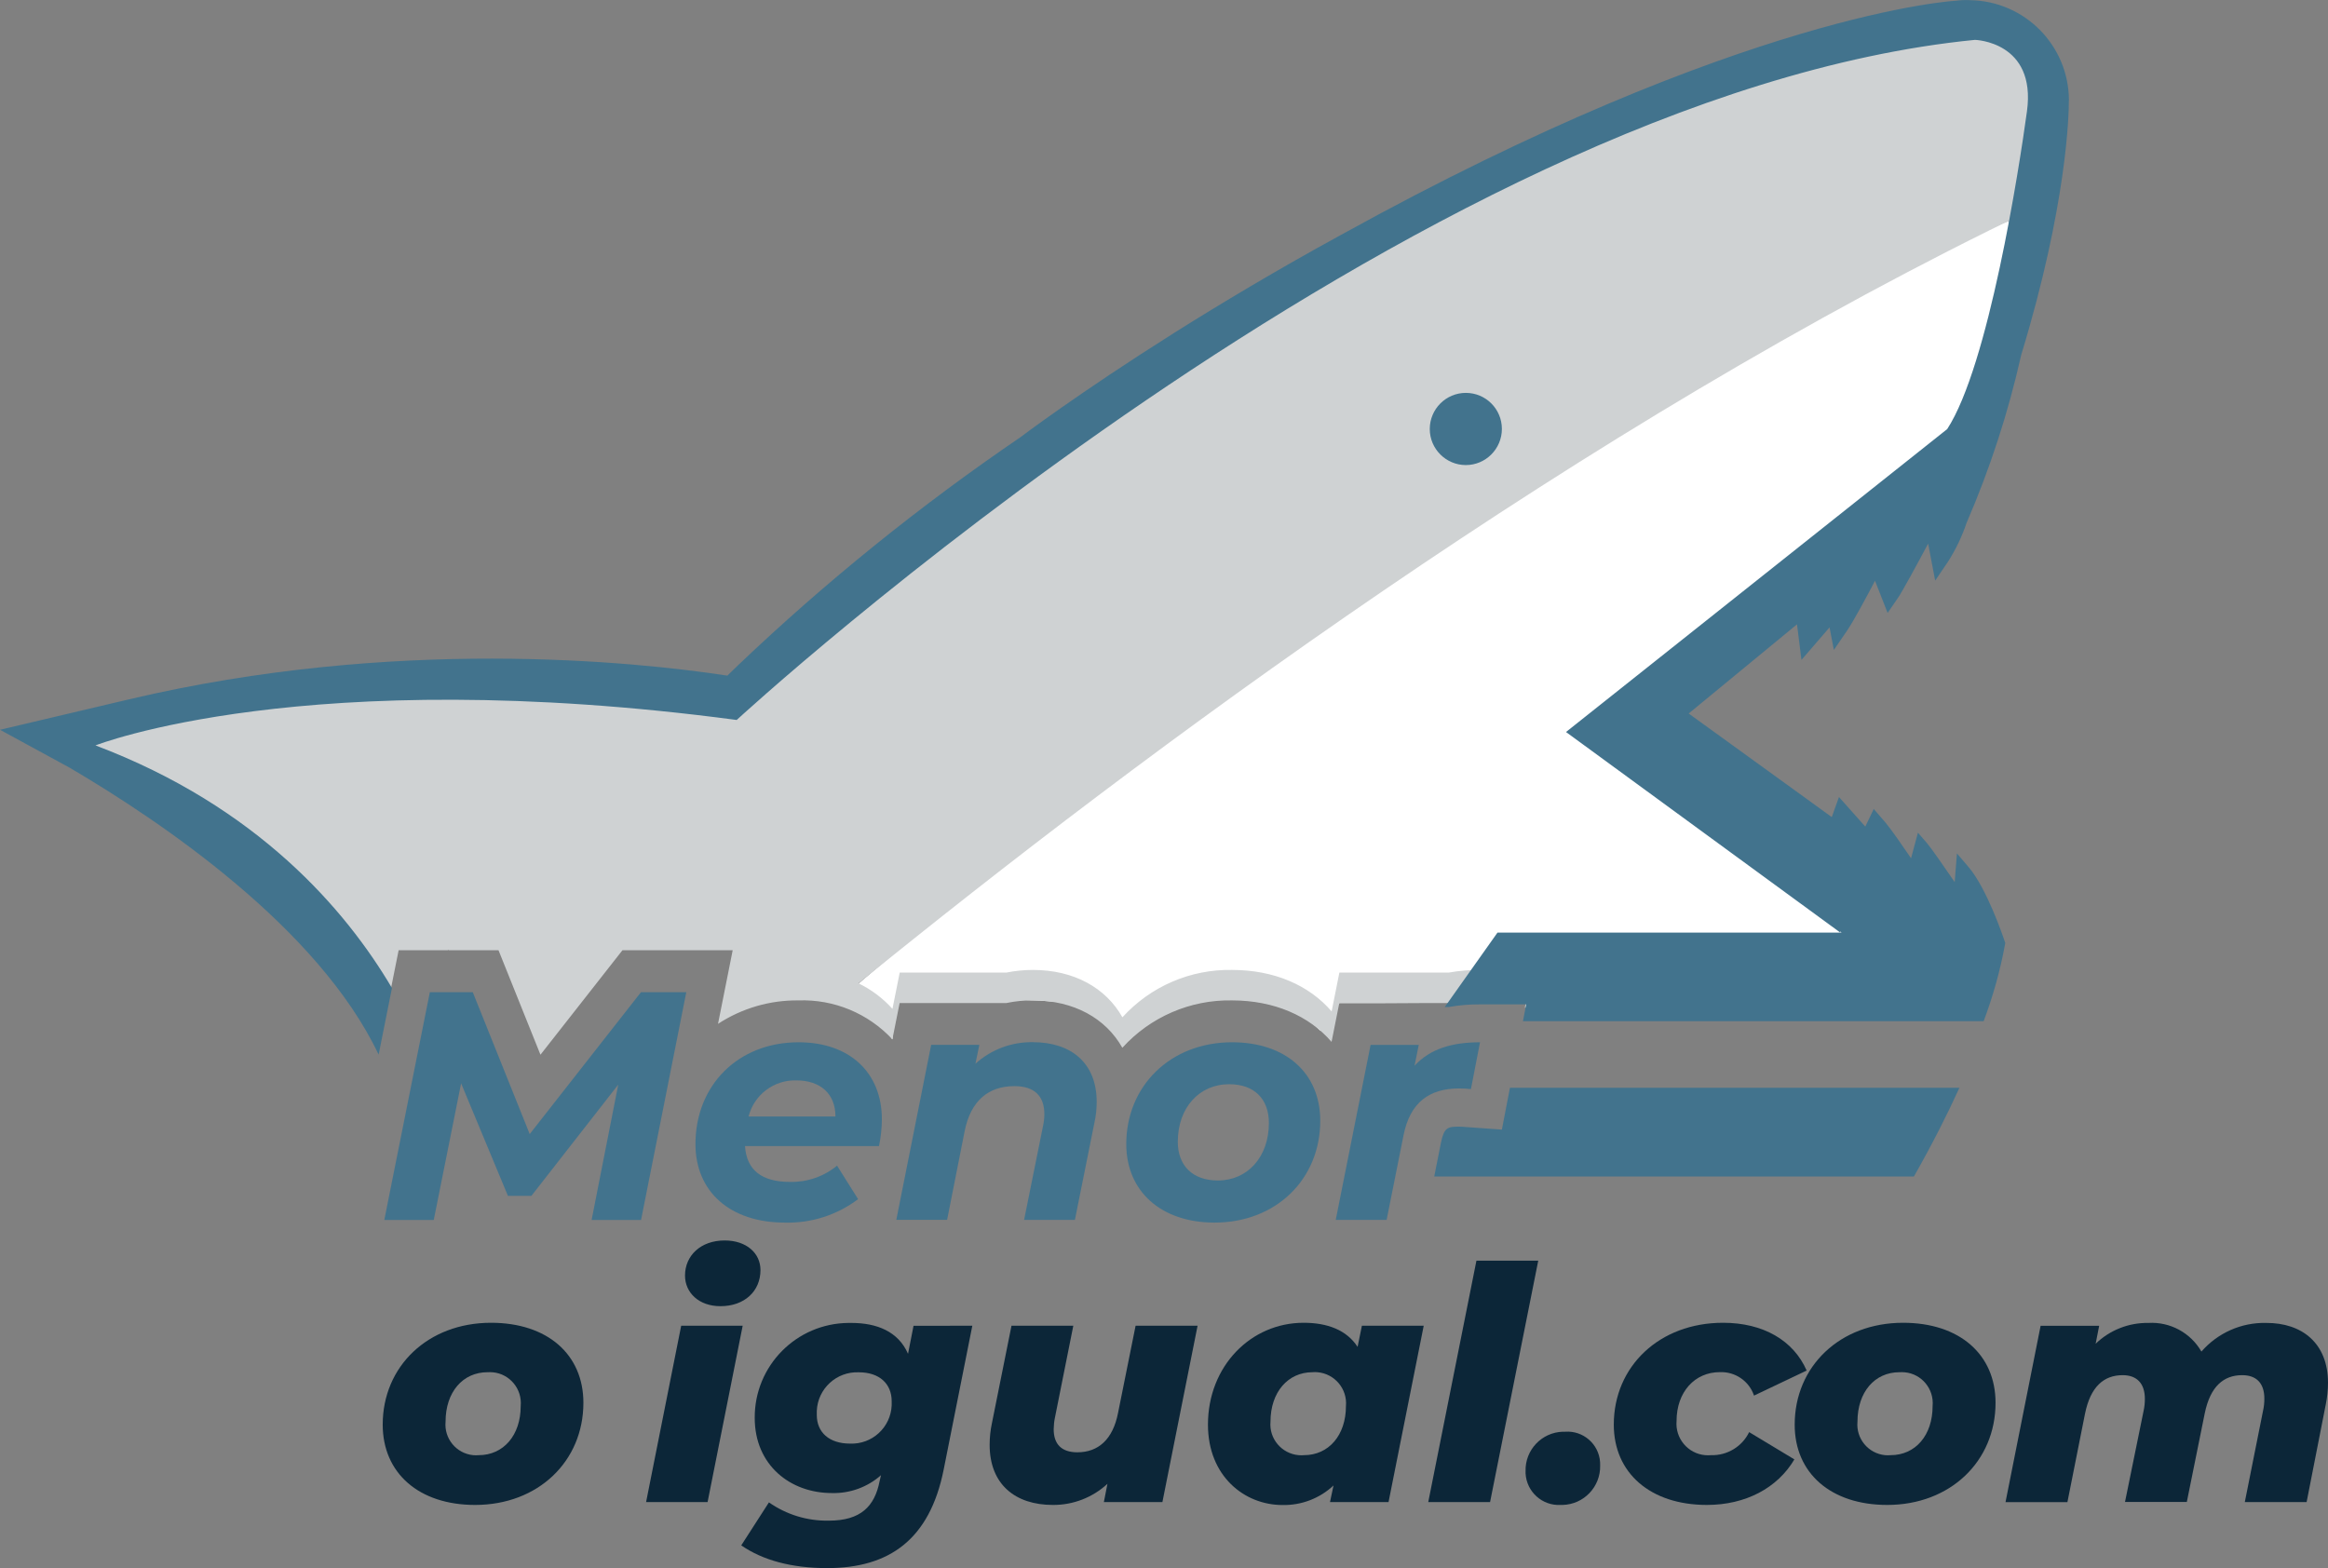
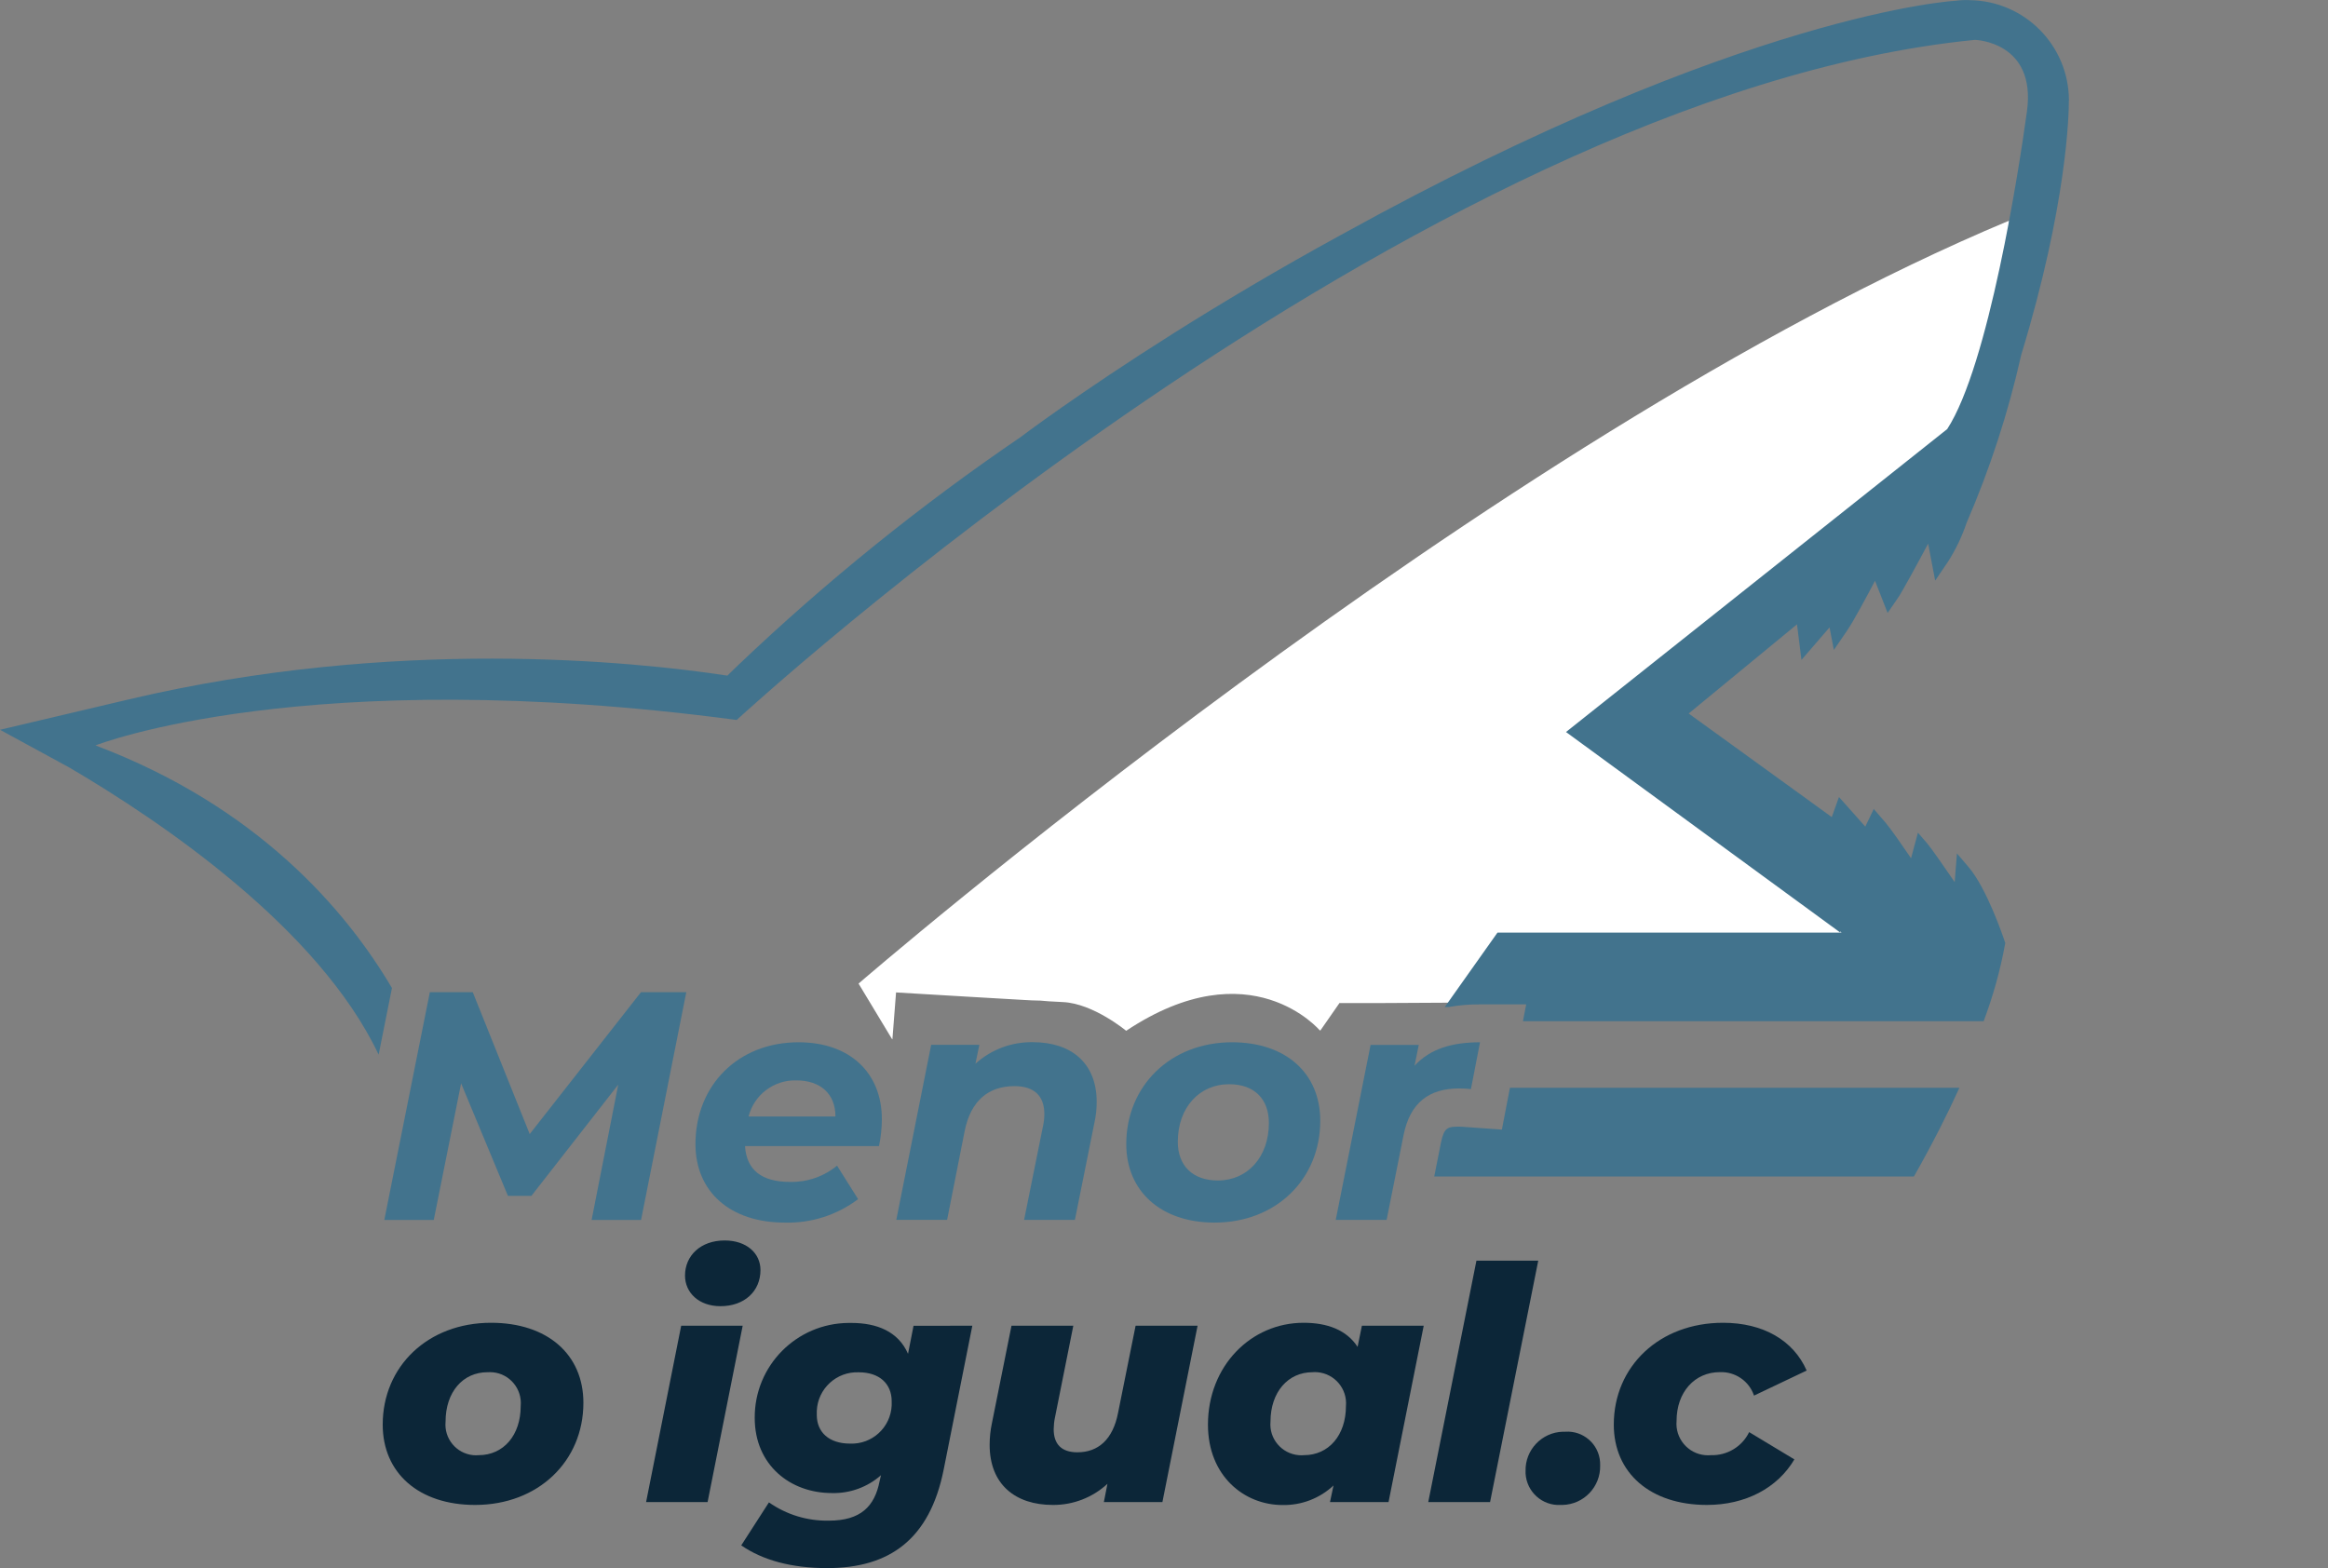
<svg xmlns="http://www.w3.org/2000/svg" xmlns:xlink="http://www.w3.org/1999/xlink" version="1.1" id="Capa_1" x="0px" y="0px" viewBox="0 0 291.86 196.61" style="enable-background:new 0 0 291.86 196.61;" xml:space="preserve">
  <rect x="0" y="0" width="291.86" height="196.61" fill="#808080" stroke="none" />
  <style type="text/css">
	.st0{clip-path:url(#SVGID_00000074437084268119852140000010253491765232215203_);}
	.st1{fill:#FFFFFF;}
	.st2{clip-path:url(#SVGID_00000158724793467630356760000001323108704271955132_);}
	.st3{fill:#CFD2D3;}
	.st4{fill:#0C2638;}
	.st5{fill:#42738D;}
</style>
  <g id="Grupo_3" transform="translate(7.597 2.972)">
    <g>
      <defs>
        <path id="SVGID_1_" d="M230.55,0.76C202.66,6.1,138.06,32.27,83.26,84.34c0,0-55.54-7.41-83.26,5.4c0,0,26.79,13.29,40.75,34.57     l1.63-8.14h6.2l0.02-0.11l0.04,0.11h6.26l5.26,13.1l10.28-13.1h13.82l-1.84,9.23c3-1.96,6.51-2.98,10.08-2.94     c4.45-0.16,8.74,1.62,11.78,4.88l0.91-4.55h13.38c1.09-0.23,2.2-0.34,3.32-0.33c5.15,0,9.15,2.25,11.22,5.94     c3.51-3.87,8.52-6.04,13.75-5.94c5.3,0,9.68,1.95,12.48,5.2l0.97-4.87h13.73c1.29-0.23,2.59-0.34,3.9-0.33h5.81l-0.76,3.9     l4.27-6.34h48.28v-5.18l-38.09-27.23l41.73-34.84c0,0,14.3-43.75,8.46-49.6l-0.61,0.15c-1.58-1.9-4.42-3.33-9.4-3.33     C235.25,0.04,232.88,0.29,230.55,0.76" />
      </defs>
      <clipPath id="SVGID_00000091724792314026407040000015546574397470969479_">
        <use xlink:href="#SVGID_1_" style="overflow:visible;" />
      </clipPath>
      <g id="Grupo_1" transform="translate(0 0)" style="clip-path:url(#SVGID_00000091724792314026407040000015546574397470969479_);">
        <path id="Trazado_3" class="st1" d="M100.04,120.35c0,0,78.95-68.35,144.25-95.66c0,0-1.05,19.88-3.91,23.88     s-47.38,39.76-47.38,39.76l36.98,27.58l-43.34,0.46l-4.4,6.33l-21.93,0.12l-2.4,3.45c0,0-8.68-10.41-24.32,0     c0,0-4.11-3.42-7.91-3.6s-20.94-1.21-20.94-1.21l-0.46,5.92L100.04,120.35z" />
      </g>
    </g>
    <g>
      <defs>
-         <path id="SVGID_00000075877764405998414630000017802513669561788293_" d="M230.55,0.76C202.66,6.1,138.06,32.27,83.26,84.34     c0,0-55.54-7.41-83.26,5.4c0,0,26.79,13.29,40.75,34.57l1.63-8.14h6.2l0.02-0.11l0.04,0.11h6.26l5.26,13.1l10.28-13.1h13.82     l-1.84,9.23c3-1.96,6.51-2.98,10.08-2.94c4.45-0.16,8.74,1.62,11.78,4.88l0.91-4.55h13.38c1.09-0.23,2.2-0.34,3.32-0.33     c5.15,0,9.15,2.25,11.22,5.94c3.51-3.87,8.52-6.04,13.75-5.94c5.3,0,9.68,1.95,12.48,5.2l0.97-4.87h13.73     c1.29-0.23,2.59-0.34,3.9-0.33h5.81l-0.76,3.9l4.27-6.34h48.28v-5.18l-38.09-27.23l41.73-34.84c0,0,14.3-43.75,8.46-49.6     l-0.61,0.15c-1.58-1.9-4.42-3.33-9.4-3.33C235.25,0.04,232.88,0.29,230.55,0.76" />
-       </defs>
+         </defs>
      <clipPath id="SVGID_00000104672006603433312870000018088968642659285633_">
        <use xlink:href="#SVGID_00000075877764405998414630000017802513669561788293_" style="overflow:visible;" />
      </clipPath>
      <g id="Grupo_2" transform="translate(0 0)" style="clip-path:url(#SVGID_00000104672006603433312870000018088968642659285633_);">
-         <path id="Trazado_5" class="st3" d="M247.64,3.19l-0.61,0.15c-2.22-2.66-6.9-4.41-16.48-2.58     c-27.89,5.34-92.49,31.51-147.29,83.58c0,0-55.54-7.41-83.26,5.4c0,0,26.79,13.29,40.75,34.57l1.63-8.14h6.2l0.02-0.11l0.04,0.11     h6.26l5.26,13.1l10.28-13.1h13.82l-1.14,5.72l0,0l-0.7,3.51c3-1.96,6.51-2.98,10.08-2.94c4.45-0.16,8.74,1.62,11.78,4.88     l0.91-4.55h13.38c1.09-0.22,2.2-0.33,3.32-0.33c5.15,0,9.15,2.25,11.22,5.94c3.51-3.87,8.52-6.03,13.75-5.94     c5.3,0,9.68,1.95,12.48,5.2l0.97-4.87h13.73c1.28-0.23,2.58-0.34,3.89-0.33h5.81l-0.18,0.91c0.3-0.03,0.61-0.05,0.93-0.05     c0.18,0,0.35,0.02,0.52,0.02l2.23-3.32h48.28v-4.14h-48.26l-3.74,5.54h0.23l-0.7,0.79l0.7-3.57h-5.81     c-1.3-0.01-2.6,0.1-3.89,0.33h-13.73l-0.97,4.87c-2.8-3.26-7.18-5.2-12.48-5.2c-5.22-0.1-10.24,2.07-13.75,5.94     c-2.07-3.69-6.07-5.94-11.22-5.94c-1.11,0-2.23,0.11-3.32,0.33H105.2l-0.91,4.55c-1.2-1.33-2.64-2.42-4.26-3.2     C135.7,91.34,190.9,50.27,247.16,23.3C249.07,14.01,249.98,5.54,247.64,3.19" />
-       </g>
+         </g>
    </g>
  </g>
  <path id="Trazado_7" class="st4" d="M47.98,178.62c0-7.3,5.66-12.77,13.58-12.77c7.06,0,11.58,3.96,11.58,10.03  c0,7.34-5.67,12.81-13.58,12.81C52.52,188.69,47.98,184.7,47.98,178.62 M65.28,176.29c0.2-2.13-1.36-4.03-3.49-4.23  c-0.22-0.02-0.45-0.02-0.67-0.01c-3.1,0-5.26,2.49-5.26,6.2c-0.2,2.12,1.35,3.99,3.46,4.2c0.23,0.02,0.46,0.02,0.69,0  C63.12,182.45,65.28,179.96,65.28,176.29" />
  <path id="Trazado_8" class="st4" d="M85.4,166.22h7.71l-4.4,22.11h-7.71L85.4,166.22z M85.88,159.93c0-2.49,1.95-4.4,4.97-4.4  c2.73,0,4.49,1.59,4.49,3.71c0,2.65-2,4.53-5.02,4.53C87.6,163.77,85.88,162.06,85.88,159.93" />
  <path id="Trazado_9" class="st4" d="M121.9,166.22l-3.59,18.03c-1.75,8.77-6.82,12.36-14.61,12.36c-4.44,0-8.07-0.98-10.77-2.85  l3.47-5.39c2.2,1.54,4.82,2.34,7.51,2.29c4,0,5.75-1.79,6.37-4.97l0.17-0.73c-1.69,1.5-3.9,2.3-6.16,2.24  c-5.22,0-9.67-3.51-9.67-9.42c-0.04-6.54,5.23-11.87,11.77-11.91c0.12,0,0.23,0,0.35,0c3.18,0,5.87,1.06,7.1,3.87l0.69-3.51  L121.9,166.22z M111.79,175.69c0-2.17-1.51-3.63-4.12-3.63c-2.79-0.12-5.15,2.05-5.27,4.84c-0.01,0.17-0.01,0.34,0,0.51  c0,2.17,1.55,3.59,4.16,3.59c2.77,0.12,5.11-2.03,5.23-4.8C111.8,176.02,111.8,175.86,111.79,175.69" />
  <path id="Trazado_10" class="st4" d="M150.14,166.22l-4.41,22.11h-7.34l0.45-2.29c-1.86,1.72-4.31,2.67-6.85,2.65  c-4.7,0-7.92-2.57-7.92-7.54c0-0.92,0.1-1.84,0.29-2.73l2.45-12.2h7.75l-2.29,11.46c-0.11,0.49-0.16,1-0.17,1.51  c0,1.88,0.98,2.9,2.97,2.9c2.61,0,4.45-1.6,5.1-4.94l2.2-10.93L150.14,166.22z" />
  <path id="Trazado_11" class="st4" d="M178.49,166.22l-4.41,22.11h-7.34l0.44-2.08c-1.73,1.62-4.03,2.5-6.4,2.45  c-4.78,0-9.34-3.63-9.34-10.08c0-7.34,5.38-12.77,11.99-12.77c2.98,0,5.39,0.9,6.77,3.02l0.54-2.65L178.49,166.22z M168.74,176.29  c0.19-2.15-1.41-4.05-3.56-4.24c-0.21-0.02-0.43-0.02-0.64,0c-3.06,0-5.26,2.49-5.26,6.2c-0.19,2.13,1.39,4.01,3.53,4.2  c0.22,0.02,0.45,0.02,0.67,0C166.57,182.45,168.74,179.96,168.74,176.29" />
  <path id="Trazado_12" class="st4" d="M185.1,158.06h7.75l-6.04,30.27h-7.75L185.1,158.06z" />
  <path id="Trazado_13" class="st4" d="M191.26,184.45c-0.07-2.65,2.02-4.86,4.67-4.94c0.1,0,0.2,0,0.3,0  c2.25-0.16,4.21,1.54,4.37,3.79c0.01,0.15,0.01,0.3,0.01,0.45c0.06,2.67-2.05,4.88-4.72,4.94c-0.08,0-0.15,0-0.23,0  c-2.3,0.13-4.27-1.64-4.4-3.94C191.26,184.65,191.26,184.55,191.26,184.45" />
  <path id="Trazado_14" class="st4" d="M202.32,178.62c0-7.3,5.71-12.77,13.7-12.77c5.02,0,8.82,2.2,10.48,5.99l-6.6,3.14  c-0.61-1.82-2.36-3.02-4.29-2.94c-3.14,0-5.42,2.49-5.42,6.12c-0.19,2.18,1.42,4.1,3.59,4.29c0.24,0.02,0.49,0.02,0.73,0  c2.02,0.06,3.9-1.07,4.78-2.89l5.67,3.42c-2.12,3.59-6.12,5.71-10.97,5.71C206.92,188.69,202.32,184.7,202.32,178.62" />
-   <path id="Trazado_15" class="st4" d="M225,178.62c0-7.3,5.67-12.77,13.59-12.77c7.06,0,11.59,3.96,11.59,10.03  c0,7.34-5.68,12.81-13.58,12.81C229.53,188.69,224.99,184.7,225,178.62 M242.29,176.29c0.2-2.13-1.36-4.03-3.49-4.23  c-0.22-0.02-0.45-0.02-0.67-0.01c-3.1,0-5.26,2.49-5.26,6.2c-0.2,2.12,1.35,3.99,3.46,4.2c0.23,0.02,0.46,0.02,0.69,0  C240.14,182.45,242.29,179.96,242.29,176.29" />
-   <path id="Trazado_16" class="st4" d="M291.86,173.36c0,0.92-0.1,1.83-0.28,2.73l-2.4,12.24h-7.75l2.28-11.42  c0.12-0.51,0.17-1.03,0.17-1.55c0-1.96-1.02-2.94-2.78-2.94c-2.32,0-3.99,1.39-4.69,4.77l-2.25,11.13h-7.75l2.33-11.42  c0.11-0.49,0.16-1,0.16-1.51c0-1.95-1.02-2.97-2.78-2.97c-2.36,0-4.04,1.43-4.73,4.86l-2.2,11.06h-7.76l4.4-22.11h7.34l-0.44,2.25  c1.77-1.71,4.15-2.65,6.61-2.61c2.72-0.16,5.29,1.23,6.65,3.59c2.04-2.34,5.01-3.66,8.11-3.59  C288.62,165.85,291.85,168.42,291.86,173.36" />
  <path id="Trazado_17" class="st5" d="M86.04,124.4l-5.67,28.56h-6.2l3.34-16.97l-10.89,13.95h-2.94l-5.87-14.11l-3.43,17.13h-6.2  l5.71-28.56h5.38l7.14,17.79l13.95-17.79H86.04z" />
  <path id="Trazado_18" class="st5" d="M110.2,143.7H93.4c0.2,2.97,2.04,4.49,5.67,4.49c2.14,0.04,4.22-0.68,5.87-2.04l2.64,4.2  c-2.64,1.99-5.87,3.03-9.18,2.94c-6.86,0-11.21-3.87-11.21-9.84c0-7.34,5.3-12.77,12.93-12.77c6.4,0,10.44,3.8,10.44,9.67  C110.55,141.48,110.43,142.6,110.2,143.7 M93.85,139.98h10.89c0-2.89-1.95-4.52-4.9-4.52C97.03,135.38,94.54,137.26,93.85,139.98" />
  <path id="Trazado_19" class="st5" d="M137.49,138.15c0,0.89-0.09,1.78-0.29,2.65l-2.44,12.15h-6.37l2.37-11.75  c0.11-0.49,0.17-1,0.17-1.51c0-2.25-1.23-3.51-3.75-3.51c-3.22,0-5.47,1.79-6.24,5.63l-2.2,11.13h-6.37l4.37-21.94h6.04l-0.49,2.37  c1.98-1.79,4.56-2.75,7.22-2.7C134.31,130.68,137.49,133.29,137.49,138.15" />
  <path id="Trazado_20" class="st5" d="M141.2,143.45c0-7.3,5.54-12.77,13.26-12.77c6.73,0,11.06,3.87,11.06,9.84  c0,7.3-5.51,12.77-13.26,12.77C145.57,153.29,141.2,149.37,141.2,143.45 M159.08,140.8c0-2.98-1.8-4.86-4.98-4.86  c-3.75,0-6.44,2.94-6.44,7.22c0,2.97,1.84,4.85,5.02,4.85C156.38,148.02,159.08,145.08,159.08,140.8" />
  <path id="Trazado_21" class="st5" d="M185.55,130.68l-1.14,5.87c-0.58-0.05-0.94-0.08-1.47-0.08c-3.75,0-6.16,1.75-6.98,5.87  l-2.12,10.61h-6.38l4.37-21.94h6.04l-0.53,2.61C179.31,131.5,182,130.69,185.55,130.68" />
-   <path id="Trazado_22" class="st5" d="M188.29,53.78c0,2.5-2.03,4.53-4.52,4.53s-4.52-2.03-4.52-4.52c0-2.5,2.03-4.53,4.52-4.53l0,0  C186.27,49.26,188.29,51.28,188.29,53.78" />
  <path id="Trazado_23" class="st5" d="M246.98,0.02c-0.59-0.03-1.17-0.01-1.75,0.07c0,0-26.5,1.38-77.09,29.35  c-7.96,4.35-15.05,8.59-20.96,12.31c-0.01,0.01-0.02,0.01-0.03,0.02c-12,7.57-19.17,13.01-19.17,13.01l0.02-0.01  c-12.56,8.55-24.41,18.11-35.42,28.59c-0.47,0.45-0.94,0.9-1.39,1.35c-11.84-1.8-41.77-4.87-75,2.97L0,91.5l8.74,4.76  c11.51,6.76,31.2,20.09,38.73,35.97l1.67-8.35c-5.78-9.8-16.86-22.75-37.17-30.42c0,0,26.3-10.38,80.39-3.19  c0,0,84.95-78.36,155.24-85.27c0,0,7.71,0.2,6.52,8.95c-0.99,7.27-4.82,31.89-10,39.85l-47.79,37.98l34.39,25.15l-0.04-0.16  l0.2,0.16h-43.14l-6.61,9.33h0.51c1.28-0.23,2.58-0.34,3.89-0.33h5.81l-0.41,2.11h57.76c1.18-3.15,2.09-6.39,2.69-9.7  c0-0.04,0.01-0.08,0.02-0.11v-0.04l-0.02-0.01c-0.28-0.86-2.32-6.83-4.59-9.48l-1.45-1.7l-0.28,3.6c-1.27-1.86-2.96-4.29-3.46-4.87  l-1.15-1.33l-0.86,3.21c-1.05-1.54-2.52-3.67-3.21-4.48l-1.47-1.7l-1.06,2.21l-3.3-3.71l-0.9,2.52l-3.03-2.2l-14.91-10.79  l13.58-11.18l0.56,4.46l3.52-4.08l0.54,2.83l1.65-2.41c0.79-1.15,2.39-4.13,3.51-6.26l1.58,4.03l1.3-1.89  c0.56-0.82,2.4-4.21,3.78-6.8l0.88,4.63c0,0,0.22-0.29,0.61-0.89l1.03-1.52c0.95-1.5,1.72-3.11,2.29-4.8  c2.94-6.8,5.24-13.86,6.86-21.09c5.75-18.86,5.98-30.26,5.97-31.88h0.01C259.38,5.73,253.86,0.13,246.98,0.02" />
  <path id="Trazado_24" class="st5" d="M188.29,141.63l-4.62-0.33c-0.25-0.02-0.46-0.04-0.73-0.04c-1.43,0-1.9,0.09-2.29,2.02  l-0.84,4.23h60.14c2.36-4.17,4.23-7.88,5.7-11.12H189.3L188.29,141.63z" />
</svg>